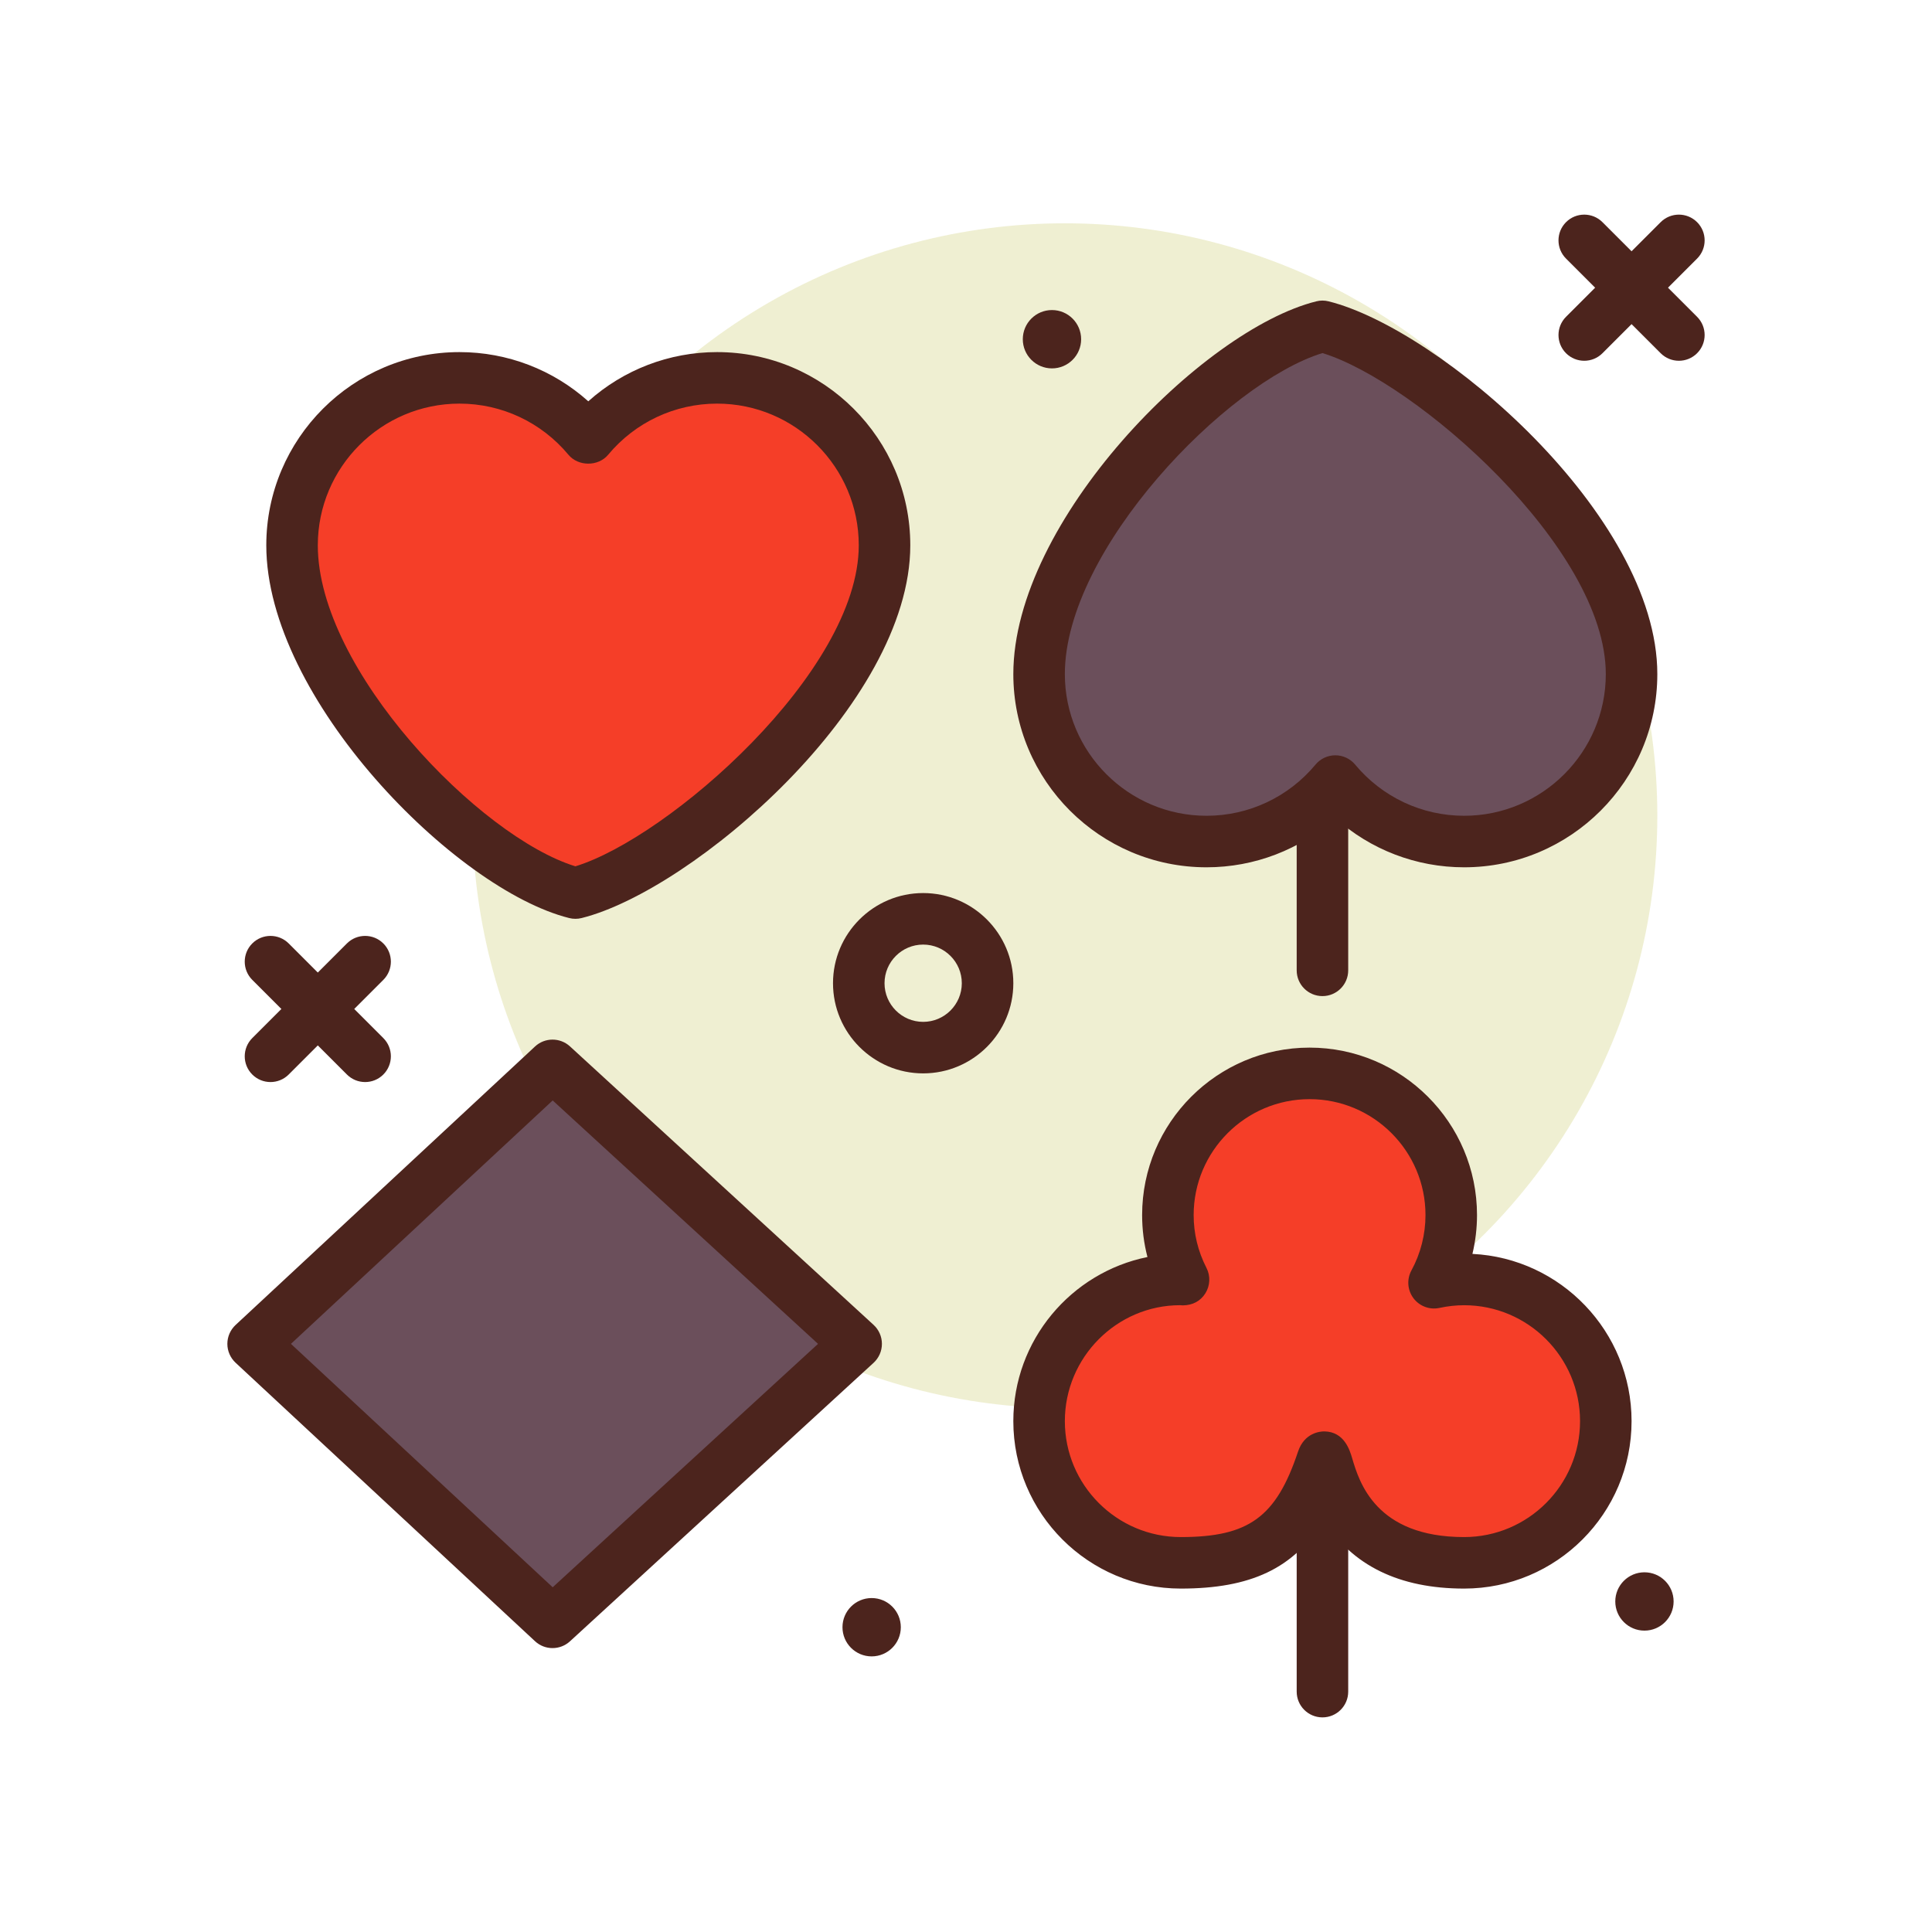
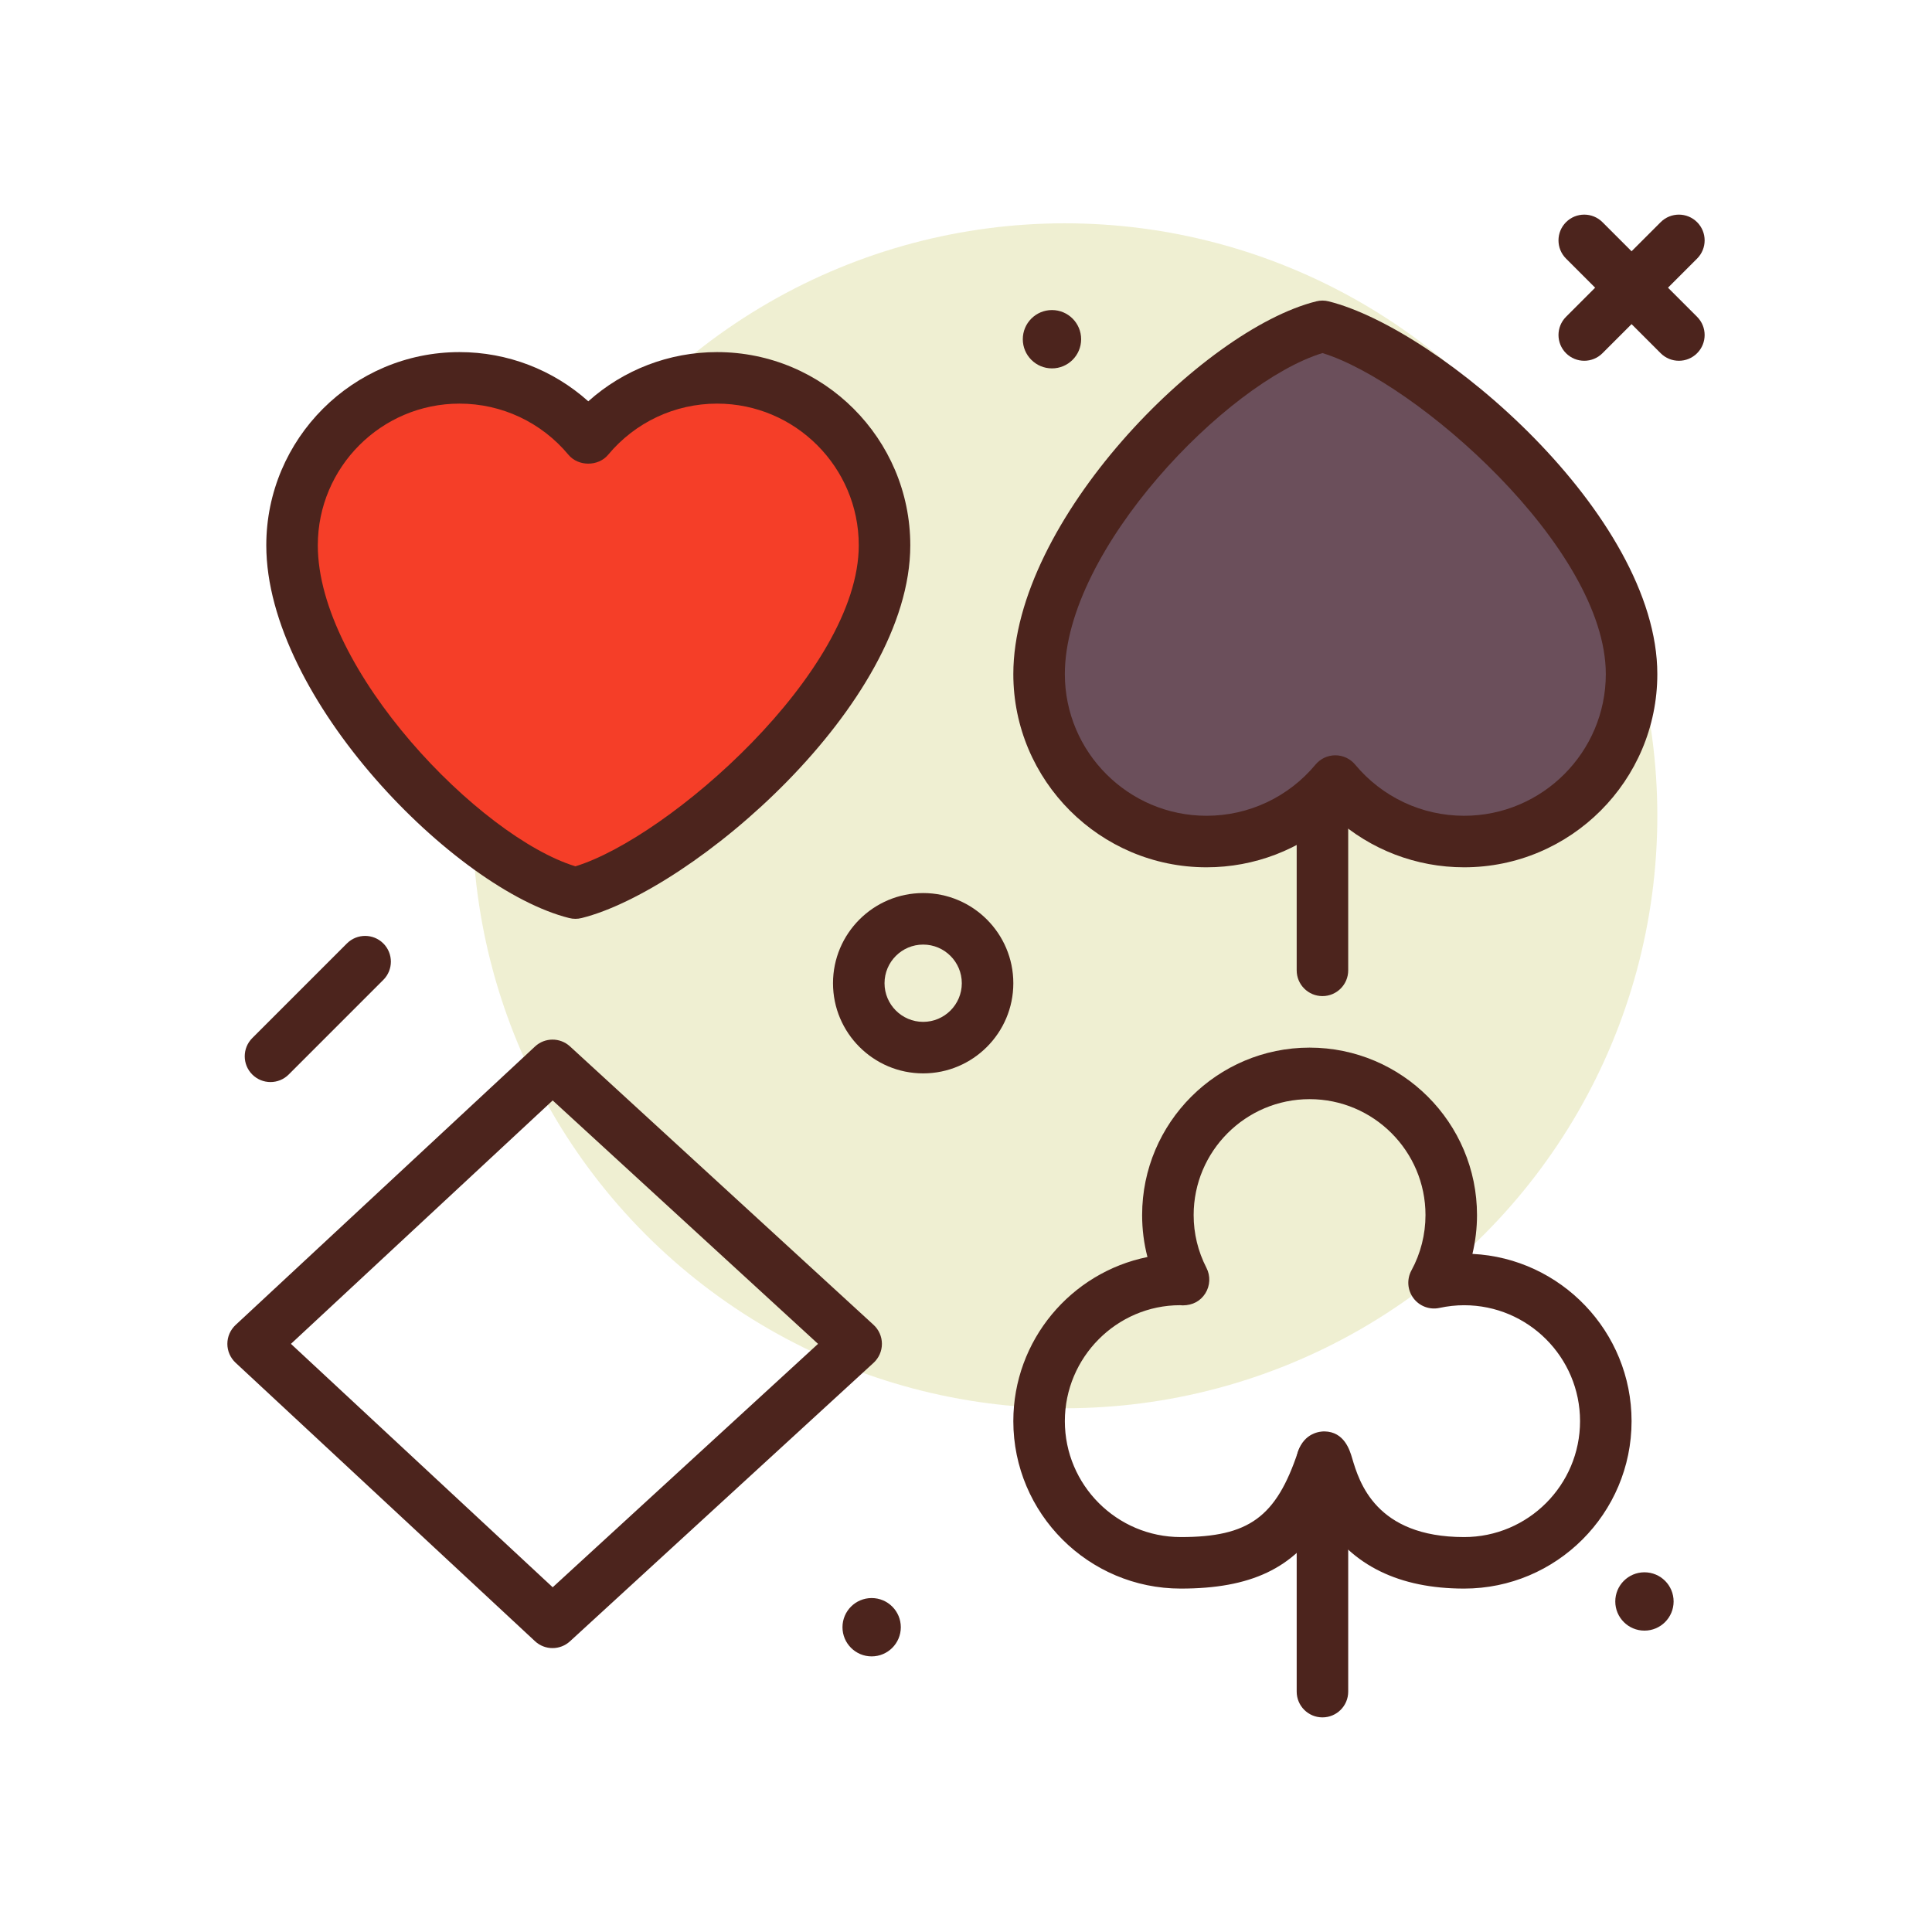
<svg xmlns="http://www.w3.org/2000/svg" id="cards_x5F_symbols" enable-background="new 0 0 300 300" height="512" viewBox="0 0 300 300" width="512">
  <circle cx="165.349" cy="126.674" fill="#efefd2" r="92" />
  <g fill="#4c241d">
    <path d="m143.349 166.674c-7.719 0-14-6.281-14-14s6.281-14 14-14 14 6.281 14 14-6.282 14-14 14zm0-20c-3.309 0-6 2.691-6 6s2.691 6 6 6 6-2.691 6-6-2.692-6-6-6z" />
    <circle cx="163.349" cy="52.674" r="4.529" />
    <circle cx="255.349" cy="248.674" r="4.529" />
    <circle cx="135.349" cy="252.674" r="4.529" />
    <path d="m246.001 56.021c-1.023 0-2.047-.391-2.828-1.172-1.562-1.562-1.562-4.094 0-5.656l14.695-14.695c1.562-1.562 4.094-1.562 5.656 0s1.562 4.094 0 5.656l-14.695 14.696c-.781.781-1.805 1.171-2.828 1.171z" />
    <path d="m260.696 56.021c-1.023 0-2.047-.391-2.828-1.172l-14.695-14.695c-1.562-1.562-1.562-4.094 0-5.656s4.094-1.562 5.656 0l14.695 14.695c1.562 1.562 1.562 4.094 0 5.656-.781.782-1.804 1.172-2.828 1.172z" />
    <path d="m42.001 168.021c-1.023 0-2.047-.391-2.828-1.172-1.562-1.562-1.562-4.094 0-5.656l14.695-14.695c1.562-1.562 4.094-1.562 5.656 0s1.562 4.094 0 5.656l-14.695 14.696c-.781.781-1.805 1.171-2.828 1.171z" />
-     <path d="m56.696 168.021c-1.023 0-2.047-.391-2.828-1.172l-14.695-14.695c-1.562-1.562-1.562-4.094 0-5.656s4.094-1.562 5.656 0l14.695 14.695c1.562 1.562 1.562 4.094 0 5.656-.781.782-1.804 1.172-2.828 1.172z" />
  </g>
  <path d="m205.349 226.674v36" fill="#f53e28" />
  <path d="m205.349 266.674c-2.211 0-4-1.789-4-4v-36c0-2.211 1.789-4 4-4s4 1.789 4 4v36c0 2.211-1.789 4-4 4z" fill="#4c241d" />
-   <path d="m205.349 114.674v36" fill="#f53e28" />
  <path d="m205.349 154.674c-2.211 0-4-1.789-4-4v-36c0-2.211 1.789-4 4-4s4 1.789 4 4v36c0 2.211-1.789 4-4 4z" fill="#4c241d" />
-   <path d="m227.349 198.674c-1.603 0-3.162.182-4.668.507 1.7-3.122 2.668-6.701 2.668-10.507 0-12.15-9.85-22-22-22s-22 9.85-22 22c0 3.613.888 7.014 2.431 10.021-.145-.003-.286-.021-.431-.021-12.15 0-22 9.85-22 22s9.85 22 22 22 18-4 22-16c1.143-3.428 0 16 22 16 12.15 0 22-9.85 22-22s-9.85-22-22-22z" fill="#f53e28" />
  <path d="m227.349 246.674c-10.066 0-17.375-3.574-21.824-10.648-4.598 7.551-11.367 10.648-22.176 10.648-14.336 0-26-11.664-26-26 0-12.566 8.961-23.078 20.828-25.484-.551-2.113-.828-4.293-.828-6.516 0-14.336 11.664-26 26-26s26 11.664 26 26c0 2.035-.242 4.062-.711 6.031 13.742.676 24.711 12.066 24.711 25.969 0 14.336-11.664 26-26 26zm-21.731-24.406h.047c3.082.055 3.93 2.922 4.293 4.145 1.086 3.668 3.625 12.262 17.391 12.262 9.926 0 18-8.074 18-18s-8.074-18-18-18c-1.266 0-2.551.141-3.816.414-1.531.336-3.113-.254-4.051-1.504-.941-1.254-1.062-2.938-.316-4.312 1.43-2.625 2.184-5.598 2.184-8.598 0-9.926-8.074-18-18-18s-18 8.074-18 18c0 2.867.668 5.625 1.988 8.199.645 1.254.578 2.762-.172 3.957-.754 1.195-1.953 1.848-3.496 1.867-.047-.004-.383-.023-.43-.027-9.816.004-17.891 8.078-17.891 18.004s8.074 18 18 18c10.562 0 14.816-3.098 18.207-13.266.984-2.954 3.457-3.141 4.062-3.141z" fill="#4c241d" />
  <path d="m205.349 50.674c-16 4-44 32-44 54 0 14.359 11.641 26 26 26 8.044 0 15.23-3.656 20-9.393 4.77 5.737 11.956 9.393 20 9.393 14.359 0 26-11.641 26-26 0-22-32-50-48-54z" fill="#6b4f5b" />
  <path d="m227.349 134.674c-7.449 0-14.531-2.742-20-7.641-5.469 4.898-12.551 7.641-20 7.641-16.543 0-30-13.457-30-30 0-23.785 29.34-53.457 47.031-57.879.633-.164 1.305-.164 1.938 0 17.246 4.309 51.031 33.184 51.031 57.879 0 16.543-13.457 30-30 30zm-20-17.391c1.188 0 2.316.527 3.074 1.441 4.203 5.051 10.371 7.949 16.926 7.949 12.129 0 22-9.871 22-22 0-19.633-29.551-45.422-44-49.848-14.844 4.551-40 30.5-40 49.848 0 12.129 9.871 22 22 22 6.555 0 12.723-2.898 16.926-7.949.757-.913 1.886-1.441 3.074-1.441z" fill="#4c241d" />
  <path d="m89.349 138.674c16-4 48-32 48-54 0-14.359-11.641-26-26-26-8.044 0-15.23 3.656-20 9.393-4.77-5.737-11.956-9.393-20-9.393-14.359 0-26 11.641-26 26 0 22 28 50 44 54z" fill="#f53e28" />
  <path d="m89.349 142.674c-.326 0-.652-.039-.971-.121-17.689-4.422-47.029-34.094-47.029-57.879 0-16.543 13.457-30 30-30 7.449 0 14.533 2.742 20 7.641 5.467-4.898 12.551-7.641 20-7.641 16.543 0 30 13.457 30 30 0 24.695-33.785 53.57-51.029 57.879-.319.082-.645.121-.971.121zm-18-80c-12.131 0-22 9.871-22 22 0 19.348 25.158 45.297 40 49.848 14.449-4.426 44-30.215 44-49.848 0-12.129-9.869-22-22-22-6.555 0-12.723 2.898-16.924 7.949-1.523 1.828-4.629 1.828-6.152 0-4.202-5.051-10.37-7.949-16.924-7.949z" fill="#4c241d" />
-   <path d="m85.8 251.918-46.497-43.244 46.497-43.244 47.143 43.244z" fill="#6b4f5b" />
  <path d="m85.8 255.916c-.979 0-1.957-.355-2.725-1.07l-46.496-43.242c-.812-.758-1.275-1.82-1.275-2.93s.463-2.172 1.275-2.93l46.496-43.242c1.525-1.422 3.893-1.426 5.428-.02l47.143 43.242c.826.758 1.297 1.828 1.297 2.949s-.471 2.191-1.297 2.949l-47.143 43.242c-.764.7-1.734 1.052-2.703 1.052zm-40.623-47.242 40.643 37.797 41.205-37.797-41.205-37.797z" fill="#4c241d" />
</svg>